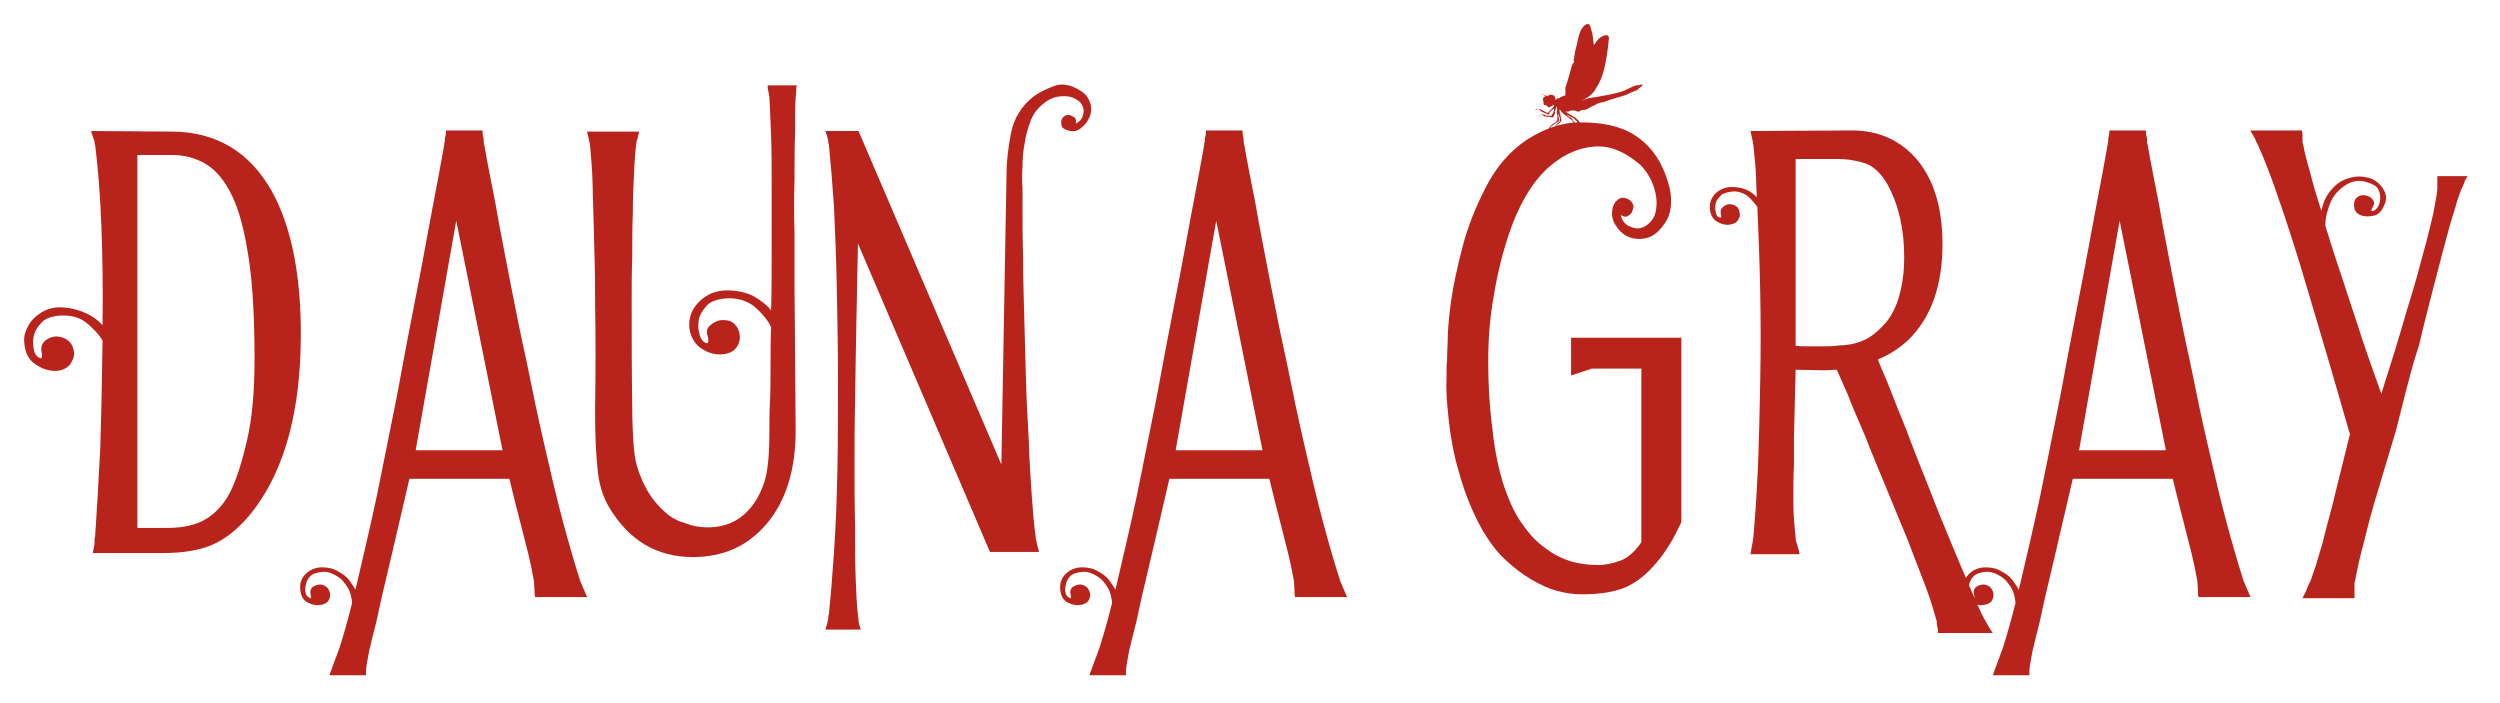
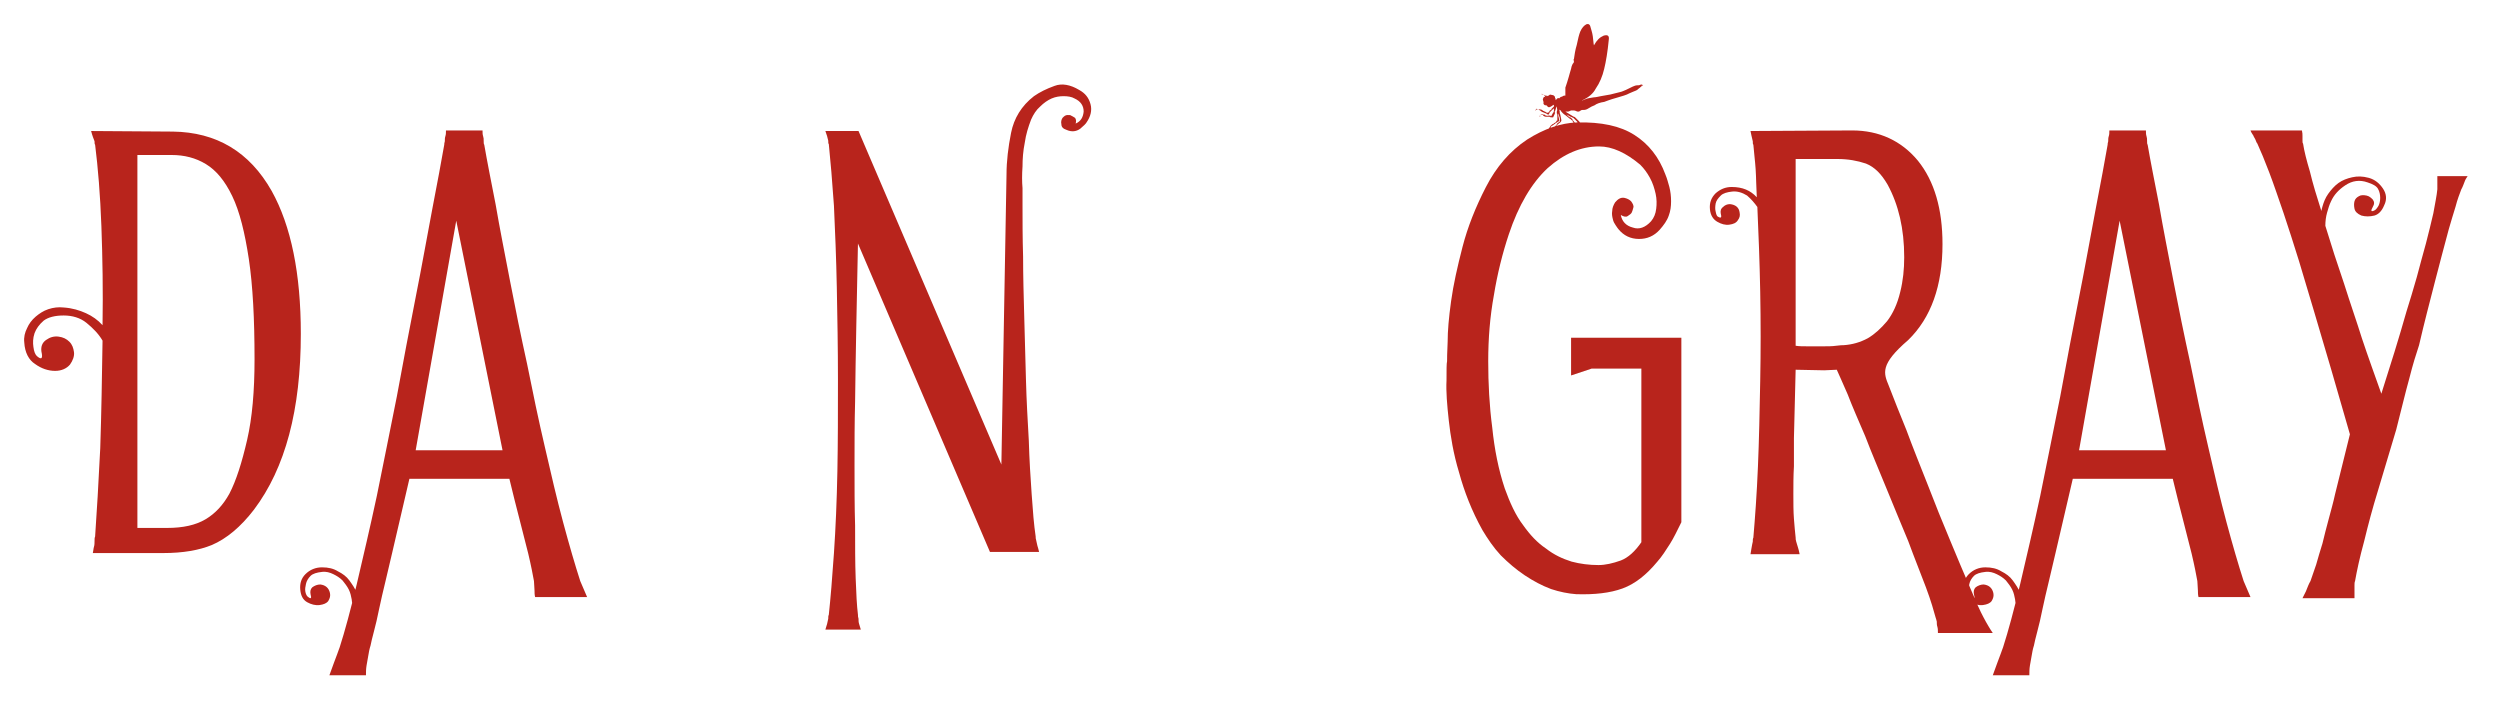
<svg xmlns="http://www.w3.org/2000/svg" width="100%" height="100%" viewBox="0 0 914 257" version="1.1" xml:space="preserve" style="fill-rule:evenodd;clip-rule:evenodd;stroke-linejoin:round;stroke-miterlimit:2;">
  <g id="Artboard1" transform="matrix(0.913,0,0,0.512,0,0)">
    <rect x="0" y="0" width="1000" height="500" style="fill:none;" />
    <g transform="matrix(1.589,0,0,2.832,-205.598,-227.067)">
      <g>
        <g transform="matrix(144,0,0,144,135.502,219.917)">
          <path d="M0.484,-0.386C0.484,-0.253 0.457,-0.151 0.402,-0.078C0.379,-0.048 0.354,-0.027 0.328,-0.016C0.306,-0.007 0.278,-0.002 0.243,-0.002L0.12,-0.002C0.121,-0.006 0.121,-0.01 0.122,-0.013C0.123,-0.016 0.123,-0.02 0.123,-0.023C0.123,-0.026 0.123,-0.029 0.124,-0.031C0.127,-0.074 0.13,-0.125 0.133,-0.186C0.135,-0.247 0.136,-0.309 0.137,-0.374C0.13,-0.386 0.12,-0.396 0.109,-0.405C0.098,-0.414 0.084,-0.418 0.069,-0.418C0.054,-0.418 0.042,-0.415 0.034,-0.409C0.026,-0.402 0.021,-0.395 0.018,-0.387C0.015,-0.378 0.015,-0.37 0.016,-0.363C0.017,-0.355 0.019,-0.35 0.022,-0.347C0.03,-0.34 0.033,-0.342 0.03,-0.355C0.029,-0.363 0.031,-0.37 0.038,-0.375C0.045,-0.38 0.052,-0.382 0.06,-0.381C0.068,-0.38 0.074,-0.377 0.079,-0.372C0.084,-0.367 0.086,-0.361 0.087,-0.354C0.088,-0.347 0.085,-0.339 0.08,-0.332C0.074,-0.325 0.065,-0.321 0.054,-0.321C0.042,-0.321 0.03,-0.325 0.019,-0.333C0.008,-0.34 0.001,-0.353 0,-0.371C-0.001,-0.38 0.001,-0.388 0.005,-0.396C0.008,-0.403 0.013,-0.41 0.02,-0.416C0.026,-0.421 0.033,-0.426 0.042,-0.429C0.051,-0.432 0.06,-0.433 0.069,-0.432C0.084,-0.431 0.097,-0.427 0.108,-0.422C0.119,-0.417 0.129,-0.41 0.137,-0.401C0.138,-0.461 0.137,-0.519 0.135,-0.574C0.133,-0.629 0.129,-0.677 0.124,-0.717C0.123,-0.718 0.123,-0.72 0.123,-0.723C0.122,-0.726 0.121,-0.728 0.12,-0.731C0.119,-0.734 0.118,-0.737 0.117,-0.741L0.26,-0.74C0.336,-0.739 0.394,-0.705 0.433,-0.636C0.467,-0.575 0.484,-0.491 0.484,-0.386ZM0.403,-0.341C0.403,-0.412 0.4,-0.47 0.393,-0.517C0.386,-0.563 0.377,-0.6 0.364,-0.627C0.351,-0.654 0.336,-0.672 0.318,-0.683C0.3,-0.694 0.28,-0.699 0.258,-0.699L0.198,-0.699L0.198,-0.046L0.25,-0.046C0.278,-0.046 0.3,-0.051 0.317,-0.061C0.334,-0.071 0.348,-0.086 0.359,-0.106C0.371,-0.129 0.381,-0.161 0.39,-0.2C0.399,-0.239 0.403,-0.286 0.403,-0.341Z" style="fill:rgb(184,36,28);fill-rule:nonzero;" />
        </g>
        <g transform="matrix(144,0,0,144,212.398,219.917)">
          <path d="M0.039,0.079C0.038,0.074 0.037,0.068 0.034,0.062C0.031,0.056 0.027,0.051 0.023,0.046C0.018,0.041 0.013,0.038 0.007,0.035C0.001,0.032 -0.006,0.03 -0.013,0.031C-0.022,0.032 -0.029,0.034 -0.033,0.038C-0.037,0.042 -0.04,0.047 -0.041,0.052C-0.042,0.057 -0.043,0.061 -0.042,0.066C-0.041,0.071 -0.039,0.074 -0.037,0.075C-0.032,0.079 -0.031,0.077 -0.033,0.07C-0.034,0.065 -0.033,0.061 -0.03,0.058C-0.026,0.055 -0.021,0.053 -0.016,0.053C-0.007,0.054 -0.001,0.059 0.001,0.068C0.002,0.073 0.001,0.077 -0.002,0.082C-0.005,0.086 -0.01,0.088 -0.017,0.089C-0.024,0.09 -0.032,0.088 -0.039,0.084C-0.046,0.08 -0.05,0.073 -0.051,0.062C-0.052,0.051 -0.049,0.042 -0.042,0.035C-0.034,0.027 -0.024,0.023 -0.013,0.023C-0.002,0.023 0.007,0.025 0.015,0.03C0.023,0.034 0.03,0.039 0.035,0.046C0.04,0.053 0.045,0.06 0.048,0.068C0.051,0.076 0.052,0.084 0.052,0.091L0.052,0.102C0.049,0.106 0.047,0.11 0.045,0.114C0.042,0.118 0.039,0.122 0.036,0.127C0.039,0.119 0.041,0.111 0.041,0.103C0.041,0.094 0.04,0.086 0.039,0.079ZM0.451,0.075L0.36,0.075C0.359,0.071 0.359,0.067 0.359,0.064C0.359,0.061 0.358,0.049 0.358,0.047C0.356,0.036 0.353,0.02 0.348,-0.001C0.343,-0.021 0.338,-0.041 0.333,-0.06C0.327,-0.083 0.321,-0.107 0.315,-0.132L0.14,-0.132C0.129,-0.085 0.119,-0.042 0.11,-0.003C0.106,0.014 0.102,0.031 0.098,0.048C0.094,0.065 0.09,0.081 0.087,0.096C0.084,0.111 0.081,0.124 0.078,0.135C0.075,0.146 0.073,0.155 0.072,0.16C0.07,0.166 0.069,0.172 0.068,0.178C0.067,0.184 0.066,0.19 0.065,0.195C0.064,0.201 0.064,0.207 0.064,0.212L0,0.212L0.008,0.19C0.01,0.185 0.012,0.179 0.014,0.174C0.016,0.169 0.017,0.165 0.018,0.163C0.027,0.135 0.037,0.098 0.048,0.052C0.059,0.005 0.071,-0.046 0.083,-0.102C0.094,-0.157 0.106,-0.215 0.118,-0.276C0.129,-0.336 0.14,-0.394 0.151,-0.45C0.162,-0.505 0.171,-0.557 0.18,-0.604C0.189,-0.651 0.196,-0.688 0.201,-0.717C0.201,-0.718 0.201,-0.72 0.202,-0.723C0.202,-0.726 0.202,-0.729 0.203,-0.732C0.204,-0.735 0.204,-0.738 0.204,-0.742L0.268,-0.742C0.268,-0.738 0.268,-0.735 0.269,-0.732C0.27,-0.729 0.27,-0.727 0.27,-0.724C0.27,-0.721 0.27,-0.718 0.271,-0.717C0.276,-0.688 0.283,-0.653 0.291,-0.612C0.298,-0.571 0.307,-0.526 0.316,-0.479C0.325,-0.432 0.335,-0.383 0.346,-0.333C0.356,-0.283 0.366,-0.235 0.377,-0.188C0.388,-0.14 0.398,-0.097 0.409,-0.056C0.42,-0.015 0.43,0.019 0.439,0.047L0.451,0.075ZM0.303,-0.182L0.222,-0.584L0.151,-0.182L0.303,-0.182Z" style="fill:rgb(184,36,28);fill-rule:nonzero;" />
        </g>
        <g transform="matrix(144,0,0,144,277.342,219.917)">
-           <path d="M0.367,-0.821C0.366,-0.818 0.366,-0.815 0.366,-0.812C0.366,-0.809 0.365,-0.801 0.365,-0.8C0.364,-0.784 0.364,-0.764 0.364,-0.739C0.363,-0.714 0.363,-0.686 0.363,-0.656C0.362,-0.626 0.362,-0.594 0.363,-0.561L0.363,-0.462C0.364,-0.386 0.364,-0.304 0.365,-0.217C0.365,-0.148 0.348,-0.093 0.314,-0.053C0.281,-0.014 0.238,0.005 0.185,0.005C0.122,0.005 0.073,-0.024 0.038,-0.083C0.027,-0.102 0.02,-0.125 0.018,-0.153C0.015,-0.181 0.014,-0.214 0.014,-0.253C0.015,-0.319 0.015,-0.382 0.014,-0.442C0.014,-0.467 0.014,-0.493 0.013,-0.52C0.012,-0.547 0.012,-0.572 0.011,-0.597C0.01,-0.621 0.01,-0.644 0.009,-0.665C0.008,-0.686 0.006,-0.703 0.005,-0.718C0.004,-0.72 0.001,-0.737 0,-0.74L0.091,-0.74C0.09,-0.737 0.09,-0.734 0.089,-0.731C0.088,-0.728 0.088,-0.726 0.087,-0.724C0.086,-0.721 0.086,-0.719 0.086,-0.718C0.084,-0.703 0.083,-0.686 0.082,-0.665C0.081,-0.644 0.08,-0.621 0.08,-0.597C0.079,-0.572 0.079,-0.547 0.079,-0.521C0.078,-0.494 0.078,-0.468 0.078,-0.443C0.078,-0.384 0.078,-0.321 0.079,-0.255C0.079,-0.233 0.08,-0.214 0.081,-0.197C0.082,-0.18 0.084,-0.166 0.087,-0.155C0.097,-0.122 0.112,-0.096 0.133,-0.077C0.143,-0.067 0.155,-0.059 0.17,-0.055C0.185,-0.049 0.198,-0.047 0.211,-0.047C0.248,-0.047 0.276,-0.063 0.296,-0.095C0.305,-0.11 0.312,-0.128 0.315,-0.147C0.318,-0.166 0.319,-0.189 0.319,-0.214C0.319,-0.23 0.319,-0.248 0.32,-0.267C0.321,-0.284 0.321,-0.303 0.321,-0.326C0.321,-0.348 0.321,-0.372 0.322,-0.398C0.315,-0.412 0.304,-0.424 0.291,-0.435C0.277,-0.445 0.261,-0.449 0.244,-0.448C0.229,-0.447 0.217,-0.443 0.21,-0.436C0.203,-0.428 0.198,-0.421 0.196,-0.413C0.194,-0.404 0.194,-0.396 0.196,-0.389C0.197,-0.381 0.2,-0.376 0.203,-0.373C0.211,-0.366 0.214,-0.369 0.211,-0.382C0.208,-0.39 0.21,-0.397 0.217,-0.402C0.223,-0.407 0.23,-0.41 0.238,-0.41C0.246,-0.41 0.253,-0.408 0.258,-0.403C0.263,-0.398 0.266,-0.392 0.267,-0.385C0.268,-0.378 0.267,-0.37 0.262,-0.363C0.257,-0.355 0.248,-0.351 0.236,-0.35C0.225,-0.349 0.213,-0.352 0.202,-0.359C0.19,-0.366 0.182,-0.378 0.179,-0.395C0.178,-0.404 0.179,-0.412 0.182,-0.421C0.185,-0.429 0.19,-0.436 0.196,-0.442C0.202,-0.448 0.209,-0.453 0.218,-0.457C0.226,-0.46 0.235,-0.462 0.244,-0.462C0.261,-0.462 0.276,-0.459 0.289,-0.453C0.302,-0.446 0.313,-0.438 0.322,-0.427C0.323,-0.462 0.323,-0.497 0.323,-0.534L0.323,-0.64C0.323,-0.673 0.323,-0.704 0.322,-0.732C0.321,-0.76 0.32,-0.783 0.319,-0.8C0.319,-0.801 0.318,-0.805 0.317,-0.812C0.316,-0.815 0.316,-0.818 0.316,-0.821L0.367,-0.821Z" style="fill:rgb(184,36,28);fill-rule:nonzero;" />
-         </g>
+           </g>
        <g transform="matrix(144,0,0,144,337.39,219.917)">
          <path d="M0.444,-0.813C0.455,-0.807 0.461,-0.799 0.464,-0.788C0.467,-0.777 0.464,-0.766 0.457,-0.756C0.456,-0.754 0.452,-0.75 0.446,-0.745C0.439,-0.74 0.431,-0.739 0.422,-0.743C0.416,-0.745 0.413,-0.748 0.413,-0.753C0.412,-0.757 0.413,-0.761 0.415,-0.764C0.418,-0.767 0.42,-0.769 0.424,-0.769C0.427,-0.769 0.429,-0.769 0.43,-0.768C0.432,-0.767 0.434,-0.766 0.437,-0.764C0.439,-0.761 0.439,-0.758 0.438,-0.754C0.447,-0.758 0.451,-0.765 0.452,-0.775C0.452,-0.785 0.447,-0.793 0.436,-0.798C0.431,-0.801 0.424,-0.802 0.417,-0.802C0.41,-0.802 0.403,-0.801 0.396,-0.798C0.389,-0.795 0.382,-0.79 0.376,-0.784C0.369,-0.778 0.364,-0.77 0.36,-0.761C0.355,-0.748 0.351,-0.735 0.349,-0.721C0.346,-0.706 0.345,-0.692 0.345,-0.679C0.344,-0.665 0.344,-0.652 0.345,-0.641L0.345,-0.611C0.345,-0.584 0.345,-0.554 0.346,-0.521C0.346,-0.487 0.347,-0.452 0.348,-0.416C0.349,-0.38 0.35,-0.343 0.351,-0.306C0.352,-0.269 0.354,-0.233 0.356,-0.199C0.357,-0.165 0.359,-0.133 0.361,-0.105C0.363,-0.076 0.365,-0.051 0.368,-0.031C0.368,-0.029 0.368,-0.027 0.369,-0.024C0.37,-0.021 0.37,-0.018 0.371,-0.015C0.372,-0.012 0.373,-0.008 0.374,-0.004L0.288,-0.004L0.057,-0.544C0.055,-0.445 0.053,-0.352 0.052,-0.267C0.051,-0.23 0.051,-0.193 0.051,-0.156C0.051,-0.119 0.051,-0.083 0.052,-0.05C0.052,-0.016 0.052,0.015 0.053,0.042C0.054,0.069 0.055,0.09 0.057,0.106C0.057,0.108 0.057,0.11 0.058,0.113C0.058,0.116 0.058,0.119 0.059,0.122C0.06,0.125 0.061,0.129 0.062,0.132L0,0.132C0.001,0.129 0.002,0.125 0.003,0.122C0.004,0.119 0.004,0.116 0.005,0.113C0.005,0.11 0.005,0.108 0.006,0.106C0.009,0.078 0.012,0.042 0.015,-0.002C0.018,-0.046 0.02,-0.094 0.021,-0.145C0.022,-0.196 0.022,-0.25 0.022,-0.306C0.022,-0.361 0.021,-0.415 0.02,-0.467C0.019,-0.518 0.017,-0.566 0.015,-0.61C0.012,-0.653 0.009,-0.689 0.006,-0.718C0.005,-0.719 0.005,-0.721 0.005,-0.724C0.004,-0.727 0.004,-0.729 0.003,-0.732C0.002,-0.735 0.001,-0.738 0,-0.741L0.058,-0.741L0.308,-0.157L0.317,-0.665C0.317,-0.688 0.32,-0.713 0.325,-0.738C0.33,-0.763 0.343,-0.785 0.365,-0.802C0.375,-0.809 0.387,-0.815 0.401,-0.82C0.414,-0.825 0.429,-0.822 0.444,-0.813Z" style="fill:rgb(184,36,28);fill-rule:nonzero;" />
        </g>
        <g transform="matrix(144,0,0,144,403.918,219.917)">
-           <path d="M0.039,0.079C0.038,0.074 0.037,0.068 0.034,0.062C0.031,0.056 0.027,0.051 0.023,0.046C0.018,0.041 0.013,0.038 0.007,0.035C0.001,0.032 -0.006,0.03 -0.013,0.031C-0.022,0.032 -0.029,0.034 -0.033,0.038C-0.037,0.042 -0.04,0.047 -0.041,0.052C-0.042,0.057 -0.043,0.061 -0.042,0.066C-0.041,0.071 -0.039,0.074 -0.037,0.075C-0.032,0.079 -0.031,0.077 -0.033,0.07C-0.034,0.065 -0.033,0.061 -0.03,0.058C-0.026,0.055 -0.021,0.053 -0.016,0.053C-0.007,0.054 -0.001,0.059 0.001,0.068C0.002,0.073 0.001,0.077 -0.002,0.082C-0.005,0.086 -0.01,0.088 -0.017,0.089C-0.024,0.09 -0.032,0.088 -0.039,0.084C-0.046,0.08 -0.05,0.073 -0.051,0.062C-0.052,0.051 -0.049,0.042 -0.042,0.035C-0.034,0.027 -0.024,0.023 -0.013,0.023C-0.002,0.023 0.007,0.025 0.015,0.03C0.023,0.034 0.03,0.039 0.035,0.046C0.04,0.053 0.045,0.06 0.048,0.068C0.051,0.076 0.052,0.084 0.052,0.091L0.052,0.102C0.049,0.106 0.047,0.11 0.045,0.114C0.042,0.118 0.039,0.122 0.036,0.127C0.039,0.119 0.041,0.111 0.041,0.103C0.041,0.094 0.04,0.086 0.039,0.079ZM0.451,0.075L0.36,0.075C0.359,0.071 0.359,0.067 0.359,0.064C0.359,0.061 0.358,0.049 0.358,0.047C0.356,0.036 0.353,0.02 0.348,-0.001C0.343,-0.021 0.338,-0.041 0.333,-0.06C0.327,-0.083 0.321,-0.107 0.315,-0.132L0.14,-0.132C0.129,-0.085 0.119,-0.042 0.11,-0.003C0.106,0.014 0.102,0.031 0.098,0.048C0.094,0.065 0.09,0.081 0.087,0.096C0.084,0.111 0.081,0.124 0.078,0.135C0.075,0.146 0.073,0.155 0.072,0.16C0.07,0.166 0.069,0.172 0.068,0.178C0.067,0.184 0.066,0.19 0.065,0.195C0.064,0.201 0.064,0.207 0.064,0.212L0,0.212L0.008,0.19C0.01,0.185 0.012,0.179 0.014,0.174C0.016,0.169 0.017,0.165 0.018,0.163C0.027,0.135 0.037,0.098 0.048,0.052C0.059,0.005 0.071,-0.046 0.083,-0.102C0.094,-0.157 0.106,-0.215 0.118,-0.276C0.129,-0.336 0.14,-0.394 0.151,-0.45C0.162,-0.505 0.171,-0.557 0.18,-0.604C0.189,-0.651 0.196,-0.688 0.201,-0.717C0.201,-0.718 0.201,-0.72 0.202,-0.723C0.202,-0.726 0.202,-0.729 0.203,-0.732C0.204,-0.735 0.204,-0.738 0.204,-0.742L0.268,-0.742C0.268,-0.738 0.268,-0.735 0.269,-0.732C0.27,-0.729 0.27,-0.727 0.27,-0.724C0.27,-0.721 0.27,-0.718 0.271,-0.717C0.276,-0.688 0.283,-0.653 0.291,-0.612C0.298,-0.571 0.307,-0.526 0.316,-0.479C0.325,-0.432 0.335,-0.383 0.346,-0.333C0.356,-0.283 0.366,-0.235 0.377,-0.188C0.388,-0.14 0.398,-0.097 0.409,-0.056C0.42,-0.015 0.43,0.019 0.439,0.047L0.451,0.075ZM0.303,-0.182L0.222,-0.584L0.151,-0.182L0.303,-0.182Z" style="fill:rgb(184,36,28);fill-rule:nonzero;" />
-         </g>
+           </g>
        <g transform="matrix(144,0,0,144,493.63,219.917)">
          <path d="M0.413,-0.379L0.413,-0.056C0.406,-0.042 0.4,-0.029 0.393,-0.018C0.386,-0.007 0.379,0.004 0.371,0.013C0.352,0.036 0.332,0.052 0.31,0.06C0.288,0.068 0.261,0.071 0.229,0.07C0.215,0.069 0.2,0.066 0.185,0.061C0.169,0.055 0.154,0.047 0.139,0.037C0.124,0.027 0.11,0.015 0.097,0.002C0.084,-0.012 0.074,-0.027 0.065,-0.042C0.046,-0.076 0.033,-0.11 0.024,-0.143C0.014,-0.176 0.009,-0.207 0.006,-0.234C0.003,-0.261 0.001,-0.285 0.002,-0.304C0.002,-0.323 0.002,-0.334 0.003,-0.338C0.003,-0.341 0.003,-0.353 0.004,-0.372C0.004,-0.391 0.006,-0.414 0.01,-0.443C0.014,-0.472 0.021,-0.503 0.03,-0.538C0.039,-0.573 0.053,-0.608 0.071,-0.643C0.089,-0.678 0.113,-0.706 0.143,-0.726C0.173,-0.745 0.202,-0.755 0.23,-0.756C0.273,-0.757 0.306,-0.75 0.331,-0.734C0.356,-0.718 0.374,-0.695 0.385,-0.665C0.388,-0.658 0.39,-0.65 0.392,-0.643C0.394,-0.635 0.395,-0.627 0.395,-0.618C0.395,-0.609 0.394,-0.601 0.391,-0.593C0.388,-0.584 0.382,-0.576 0.375,-0.568C0.365,-0.557 0.353,-0.552 0.339,-0.552C0.324,-0.552 0.312,-0.558 0.303,-0.569C0.302,-0.57 0.3,-0.573 0.298,-0.576C0.296,-0.579 0.294,-0.582 0.293,-0.587C0.292,-0.591 0.291,-0.596 0.292,-0.601C0.292,-0.606 0.294,-0.611 0.297,-0.616C0.302,-0.622 0.307,-0.625 0.313,-0.624C0.318,-0.623 0.322,-0.621 0.325,-0.618C0.328,-0.614 0.33,-0.61 0.329,-0.607C0.328,-0.603 0.327,-0.6 0.326,-0.598C0.325,-0.596 0.322,-0.594 0.319,-0.592C0.316,-0.59 0.312,-0.591 0.307,-0.594C0.309,-0.583 0.316,-0.575 0.328,-0.572C0.339,-0.568 0.35,-0.572 0.36,-0.583C0.365,-0.589 0.368,-0.596 0.369,-0.605C0.37,-0.613 0.37,-0.622 0.368,-0.631C0.366,-0.64 0.363,-0.65 0.358,-0.659C0.353,-0.668 0.348,-0.675 0.341,-0.682C0.316,-0.703 0.292,-0.714 0.269,-0.714C0.237,-0.714 0.207,-0.701 0.179,-0.676C0.151,-0.65 0.128,-0.611 0.111,-0.56C0.1,-0.527 0.091,-0.491 0.085,-0.454C0.078,-0.416 0.075,-0.377 0.075,-0.338C0.075,-0.299 0.077,-0.26 0.082,-0.222C0.086,-0.183 0.093,-0.148 0.104,-0.115C0.113,-0.09 0.123,-0.068 0.136,-0.051C0.148,-0.034 0.161,-0.02 0.176,-0.01C0.19,0.001 0.205,0.008 0.221,0.013C0.236,0.017 0.252,0.019 0.268,0.019C0.28,0.019 0.293,0.016 0.307,0.011C0.32,0.006 0.332,-0.005 0.343,-0.021L0.343,-0.325L0.256,-0.325L0.22,-0.313L0.22,-0.379L0.413,-0.379ZM0.178,-0.736C0.177,-0.737 0.176,-0.738 0.176,-0.739C0.177,-0.74 0.178,-0.742 0.18,-0.744C0.181,-0.746 0.183,-0.748 0.184,-0.749C0.183,-0.749 0.183,-0.75 0.186,-0.751C0.185,-0.751 0.185,-0.751 0.186,-0.752C0.186,-0.752 0.187,-0.752 0.188,-0.751C0.187,-0.752 0.186,-0.752 0.187,-0.753L0.189,-0.753L0.19,-0.754C0.189,-0.754 0.189,-0.754 0.19,-0.755L0.192,-0.755C0.191,-0.755 0.191,-0.755 0.192,-0.756L0.193,-0.756L0.194,-0.757C0.193,-0.758 0.194,-0.758 0.195,-0.758C0.194,-0.758 0.194,-0.758 0.195,-0.759C0.195,-0.76 0.196,-0.76 0.197,-0.759C0.196,-0.76 0.196,-0.76 0.196,-0.761L0.196,-0.767C0.196,-0.769 0.196,-0.771 0.195,-0.772L0.195,-0.775C0.196,-0.777 0.196,-0.779 0.195,-0.782C0.195,-0.783 0.195,-0.783 0.194,-0.784L0.194,-0.783C0.194,-0.782 0.193,-0.779 0.192,-0.776C0.191,-0.775 0.191,-0.774 0.192,-0.773C0.192,-0.772 0.191,-0.77 0.19,-0.768C0.189,-0.765 0.188,-0.764 0.188,-0.765L0.184,-0.765C0.183,-0.766 0.182,-0.766 0.181,-0.766L0.177,-0.766C0.175,-0.766 0.174,-0.766 0.173,-0.767L0.171,-0.768L0.171,-0.769L0.168,-0.769C0.165,-0.769 0.165,-0.768 0.166,-0.767C0.166,-0.766 0.166,-0.766 0.165,-0.766C0.165,-0.767 0.165,-0.768 0.166,-0.769C0.168,-0.77 0.169,-0.77 0.17,-0.77C0.171,-0.77 0.172,-0.77 0.172,-0.769C0.172,-0.77 0.172,-0.77 0.173,-0.77C0.174,-0.769 0.175,-0.768 0.177,-0.768C0.178,-0.767 0.179,-0.767 0.179,-0.768C0.18,-0.769 0.18,-0.767 0.181,-0.768L0.184,-0.768C0.184,-0.767 0.184,-0.767 0.185,-0.767L0.186,-0.768C0.186,-0.769 0.186,-0.769 0.187,-0.77C0.187,-0.77 0.187,-0.771 0.188,-0.772C0.189,-0.773 0.19,-0.775 0.19,-0.776L0.19,-0.781C0.189,-0.78 0.189,-0.779 0.188,-0.779C0.187,-0.778 0.184,-0.775 0.183,-0.774C0.182,-0.773 0.182,-0.773 0.182,-0.772C0.181,-0.77 0.18,-0.769 0.179,-0.77C0.178,-0.771 0.176,-0.772 0.173,-0.773C0.17,-0.774 0.168,-0.775 0.167,-0.776L0.166,-0.777L0.165,-0.777L0.165,-0.778C0.164,-0.778 0.164,-0.778 0.163,-0.779L0.161,-0.779C0.16,-0.779 0.16,-0.779 0.159,-0.778L0.158,-0.777C0.157,-0.777 0.157,-0.777 0.158,-0.778C0.159,-0.779 0.159,-0.78 0.16,-0.78C0.161,-0.779 0.163,-0.779 0.165,-0.779C0.166,-0.779 0.166,-0.779 0.166,-0.78C0.167,-0.777 0.168,-0.777 0.168,-0.779C0.169,-0.778 0.17,-0.777 0.17,-0.777L0.171,-0.777C0.171,-0.776 0.171,-0.776 0.172,-0.776L0.173,-0.776C0.173,-0.775 0.173,-0.775 0.174,-0.775C0.174,-0.775 0.175,-0.775 0.176,-0.774C0.177,-0.773 0.178,-0.773 0.179,-0.773L0.18,-0.773C0.18,-0.773 0.182,-0.776 0.183,-0.776C0.182,-0.776 0.182,-0.776 0.183,-0.777L0.184,-0.777C0.183,-0.778 0.184,-0.778 0.185,-0.778L0.186,-0.779C0.185,-0.779 0.185,-0.779 0.186,-0.78L0.19,-0.784L0.19,-0.785C0.19,-0.786 0.19,-0.786 0.189,-0.787L0.188,-0.786C0.187,-0.785 0.185,-0.784 0.183,-0.783C0.181,-0.782 0.179,-0.783 0.178,-0.785C0.177,-0.786 0.177,-0.786 0.176,-0.786C0.175,-0.786 0.174,-0.786 0.173,-0.787C0.172,-0.788 0.171,-0.789 0.172,-0.792C0.171,-0.793 0.171,-0.794 0.171,-0.795C0.17,-0.796 0.171,-0.798 0.172,-0.8C0.173,-0.801 0.174,-0.801 0.175,-0.8C0.174,-0.801 0.174,-0.803 0.173,-0.804C0.172,-0.805 0.171,-0.806 0.17,-0.805L0.169,-0.805C0.168,-0.806 0.168,-0.806 0.169,-0.806C0.169,-0.806 0.17,-0.806 0.171,-0.805L0.172,-0.805C0.173,-0.804 0.173,-0.804 0.174,-0.804C0.175,-0.804 0.175,-0.803 0.176,-0.802C0.177,-0.802 0.177,-0.802 0.177,-0.803C0.177,-0.804 0.178,-0.803 0.179,-0.802C0.18,-0.803 0.181,-0.803 0.182,-0.804C0.183,-0.805 0.184,-0.805 0.187,-0.804C0.189,-0.804 0.19,-0.803 0.191,-0.802C0.192,-0.801 0.192,-0.799 0.192,-0.798C0.193,-0.799 0.193,-0.798 0.193,-0.795C0.194,-0.796 0.195,-0.797 0.196,-0.798C0.197,-0.799 0.198,-0.799 0.199,-0.798C0.201,-0.8 0.202,-0.801 0.203,-0.801L0.204,-0.801C0.205,-0.802 0.207,-0.803 0.208,-0.803L0.21,-0.803L0.21,-0.817C0.211,-0.82 0.212,-0.823 0.213,-0.826C0.214,-0.829 0.215,-0.833 0.216,-0.836C0.217,-0.839 0.218,-0.844 0.22,-0.85C0.221,-0.856 0.223,-0.859 0.224,-0.86C0.225,-0.861 0.225,-0.862 0.225,-0.864C0.224,-0.865 0.224,-0.866 0.225,-0.867C0.226,-0.874 0.227,-0.882 0.23,-0.892C0.232,-0.902 0.234,-0.91 0.236,-0.915C0.239,-0.922 0.243,-0.926 0.247,-0.928C0.25,-0.929 0.253,-0.928 0.254,-0.923C0.255,-0.919 0.257,-0.914 0.258,-0.907C0.259,-0.9 0.259,-0.895 0.26,-0.891C0.265,-0.9 0.27,-0.905 0.277,-0.908C0.284,-0.91 0.287,-0.908 0.286,-0.901C0.284,-0.88 0.281,-0.862 0.278,-0.85C0.275,-0.837 0.27,-0.825 0.263,-0.815C0.259,-0.807 0.251,-0.8 0.24,-0.795L0.239,-0.794C0.241,-0.795 0.243,-0.796 0.246,-0.797C0.248,-0.798 0.253,-0.799 0.26,-0.8C0.263,-0.8 0.267,-0.801 0.272,-0.802C0.277,-0.803 0.283,-0.804 0.289,-0.805C0.294,-0.806 0.3,-0.808 0.305,-0.809C0.31,-0.81 0.313,-0.812 0.316,-0.813C0.326,-0.818 0.332,-0.821 0.335,-0.821C0.338,-0.821 0.34,-0.821 0.341,-0.822C0.346,-0.823 0.346,-0.823 0.343,-0.821C0.347,-0.822 0.347,-0.821 0.344,-0.82C0.341,-0.817 0.339,-0.816 0.338,-0.815C0.337,-0.814 0.336,-0.813 0.334,-0.812C0.331,-0.811 0.327,-0.809 0.322,-0.807C0.317,-0.804 0.309,-0.802 0.299,-0.799C0.288,-0.796 0.281,-0.793 0.278,-0.792C0.271,-0.791 0.265,-0.789 0.261,-0.786C0.258,-0.785 0.254,-0.783 0.251,-0.781C0.248,-0.779 0.245,-0.778 0.244,-0.778C0.241,-0.778 0.238,-0.778 0.237,-0.777C0.236,-0.776 0.234,-0.775 0.233,-0.775C0.231,-0.775 0.23,-0.775 0.229,-0.776C0.226,-0.777 0.225,-0.777 0.225,-0.777L0.22,-0.777C0.217,-0.776 0.216,-0.775 0.215,-0.775L0.21,-0.775C0.212,-0.774 0.221,-0.768 0.223,-0.767C0.225,-0.766 0.226,-0.765 0.226,-0.766C0.226,-0.766 0.231,-0.761 0.234,-0.758C0.236,-0.755 0.238,-0.753 0.239,-0.752C0.24,-0.751 0.243,-0.751 0.246,-0.75C0.249,-0.749 0.251,-0.748 0.252,-0.746C0.251,-0.747 0.25,-0.747 0.249,-0.748C0.248,-0.748 0.247,-0.748 0.244,-0.749C0.241,-0.749 0.24,-0.749 0.239,-0.75C0.238,-0.749 0.238,-0.75 0.237,-0.751L0.237,-0.75C0.236,-0.75 0.236,-0.751 0.236,-0.752L0.235,-0.752C0.234,-0.752 0.234,-0.753 0.234,-0.754C0.234,-0.755 0.234,-0.755 0.234,-0.754C0.233,-0.753 0.233,-0.754 0.232,-0.755C0.232,-0.756 0.232,-0.757 0.232,-0.756C0.231,-0.755 0.231,-0.756 0.231,-0.757L0.224,-0.764C0.223,-0.764 0.223,-0.764 0.222,-0.765C0.221,-0.765 0.22,-0.766 0.217,-0.767C0.216,-0.768 0.214,-0.769 0.212,-0.77L0.215,-0.767C0.216,-0.766 0.217,-0.765 0.218,-0.765C0.219,-0.765 0.22,-0.764 0.221,-0.763C0.222,-0.762 0.223,-0.761 0.223,-0.762C0.222,-0.762 0.222,-0.761 0.223,-0.76C0.224,-0.759 0.226,-0.756 0.228,-0.754C0.229,-0.751 0.231,-0.747 0.232,-0.744C0.233,-0.743 0.234,-0.743 0.235,-0.742C0.236,-0.741 0.237,-0.741 0.239,-0.74C0.24,-0.739 0.242,-0.738 0.243,-0.737C0.244,-0.736 0.245,-0.736 0.245,-0.736C0.244,-0.735 0.244,-0.736 0.243,-0.737C0.242,-0.738 0.235,-0.74 0.234,-0.741L0.232,-0.741C0.231,-0.742 0.23,-0.742 0.23,-0.743C0.23,-0.744 0.23,-0.744 0.229,-0.745L0.229,-0.748C0.228,-0.748 0.227,-0.749 0.227,-0.75C0.226,-0.75 0.226,-0.751 0.227,-0.752C0.227,-0.753 0.226,-0.753 0.225,-0.754C0.225,-0.754 0.225,-0.755 0.224,-0.757C0.224,-0.756 0.224,-0.755 0.224,-0.756C0.223,-0.756 0.223,-0.757 0.223,-0.758C0.223,-0.759 0.222,-0.76 0.221,-0.76L0.219,-0.762C0.218,-0.762 0.216,-0.764 0.211,-0.768C0.206,-0.771 0.204,-0.774 0.203,-0.775C0.202,-0.777 0.201,-0.778 0.2,-0.778C0.199,-0.779 0.199,-0.778 0.2,-0.776C0.2,-0.774 0.2,-0.772 0.201,-0.77C0.202,-0.765 0.203,-0.761 0.203,-0.76C0.203,-0.758 0.202,-0.757 0.201,-0.756C0.2,-0.755 0.198,-0.754 0.196,-0.752C0.194,-0.75 0.192,-0.748 0.191,-0.747C0.189,-0.742 0.188,-0.739 0.187,-0.738L0.187,-0.736C0.187,-0.735 0.187,-0.734 0.188,-0.734C0.189,-0.734 0.19,-0.734 0.189,-0.733C0.188,-0.733 0.188,-0.733 0.188,-0.734L0.186,-0.734C0.186,-0.737 0.186,-0.738 0.187,-0.739C0.187,-0.74 0.187,-0.742 0.188,-0.743C0.189,-0.744 0.189,-0.746 0.19,-0.747C0.189,-0.748 0.19,-0.748 0.191,-0.748C0.19,-0.749 0.191,-0.749 0.192,-0.749C0.192,-0.75 0.193,-0.75 0.194,-0.751C0.193,-0.751 0.194,-0.751 0.195,-0.752C0.194,-0.752 0.195,-0.753 0.196,-0.754L0.196,-0.755C0.197,-0.755 0.197,-0.755 0.198,-0.756C0.199,-0.757 0.2,-0.757 0.201,-0.758C0.2,-0.758 0.2,-0.758 0.2,-0.759C0.201,-0.76 0.2,-0.765 0.2,-0.765C0.2,-0.765 0.199,-0.767 0.197,-0.772C0.197,-0.771 0.197,-0.769 0.198,-0.766C0.199,-0.763 0.199,-0.76 0.199,-0.759L0.199,-0.758L0.198,-0.758C0.197,-0.757 0.195,-0.756 0.192,-0.754C0.189,-0.751 0.186,-0.75 0.185,-0.749C0.185,-0.748 0.184,-0.746 0.182,-0.744C0.18,-0.742 0.179,-0.741 0.179,-0.742C0.178,-0.739 0.178,-0.737 0.179,-0.736L0.178,-0.736Z" style="fill:rgb(184,36,28);fill-rule:nonzero;" />
        </g>
        <g transform="matrix(144,0,0,144,560.302,219.917)">
-           <path d="M0.479,0.111C0.48,0.113 0.486,0.124 0.488,0.127C0.49,0.13 0.492,0.134 0.495,0.138L0.399,0.138C0.399,0.134 0.399,0.13 0.398,0.127C0.397,0.124 0.397,0.121 0.397,0.118C0.396,0.115 0.396,0.113 0.395,0.111C0.392,0.1 0.387,0.082 0.378,0.058C0.369,0.034 0.358,0.007 0.347,-0.023C0.335,-0.052 0.322,-0.083 0.309,-0.115C0.296,-0.147 0.283,-0.177 0.272,-0.206C0.26,-0.234 0.249,-0.259 0.241,-0.28C0.232,-0.301 0.225,-0.316 0.222,-0.323C0.219,-0.323 0.203,-0.322 0.2,-0.322C0.195,-0.322 0.155,-0.323 0.15,-0.323C0.149,-0.28 0.148,-0.24 0.147,-0.203L0.147,-0.154C0.146,-0.137 0.146,-0.121 0.146,-0.106C0.146,-0.09 0.146,-0.075 0.147,-0.062C0.148,-0.049 0.149,-0.038 0.15,-0.029C0.15,-0.027 0.15,-0.025 0.151,-0.022C0.152,-0.019 0.153,-0.015 0.154,-0.012C0.155,-0.009 0.156,-0.005 0.157,-0L0.071,-0C0.071,-0 0.074,-0.019 0.075,-0.022C0.075,-0.025 0.075,-0.027 0.076,-0.029C0.079,-0.064 0.082,-0.105 0.084,-0.153C0.086,-0.2 0.087,-0.25 0.088,-0.303C0.089,-0.355 0.089,-0.407 0.088,-0.46C0.087,-0.513 0.085,-0.562 0.083,-0.608C0.078,-0.615 0.072,-0.622 0.065,-0.628C0.057,-0.633 0.048,-0.636 0.039,-0.635C0.03,-0.634 0.023,-0.632 0.019,-0.628C0.014,-0.623 0.011,-0.619 0.01,-0.614C0.009,-0.608 0.009,-0.604 0.01,-0.6C0.011,-0.595 0.012,-0.592 0.014,-0.591C0.019,-0.588 0.021,-0.589 0.019,-0.596C0.018,-0.601 0.019,-0.605 0.023,-0.608C0.026,-0.611 0.03,-0.613 0.035,-0.613C0.045,-0.612 0.051,-0.607 0.052,-0.598C0.053,-0.593 0.052,-0.589 0.049,-0.585C0.046,-0.58 0.041,-0.578 0.034,-0.577C0.027,-0.576 0.02,-0.578 0.013,-0.582C0.006,-0.586 0.001,-0.593 0,-0.604C-0.001,-0.615 0.002,-0.624 0.01,-0.632C0.018,-0.639 0.027,-0.643 0.038,-0.643C0.057,-0.643 0.071,-0.637 0.082,-0.625C0.081,-0.642 0.081,-0.659 0.08,-0.674C0.079,-0.689 0.077,-0.704 0.076,-0.717C0.075,-0.718 0.075,-0.72 0.075,-0.723C0.074,-0.726 0.071,-0.741 0.071,-0.741L0.249,-0.742C0.296,-0.742 0.335,-0.724 0.364,-0.689C0.393,-0.653 0.407,-0.604 0.407,-0.543C0.407,-0.47 0.387,-0.414 0.347,-0.375C0.331,-0.36 0.313,-0.349 0.294,-0.341C0.297,-0.332 0.304,-0.317 0.313,-0.295C0.322,-0.272 0.332,-0.246 0.344,-0.217C0.355,-0.187 0.368,-0.155 0.381,-0.122C0.394,-0.088 0.407,-0.056 0.42,-0.025C0.433,0.006 0.444,0.033 0.455,0.058C0.465,0.082 0.473,0.1 0.479,0.111ZM0.15,-0.365C0.156,-0.364 0.163,-0.364 0.172,-0.364L0.198,-0.364C0.206,-0.364 0.214,-0.364 0.221,-0.365C0.228,-0.366 0.232,-0.366 0.234,-0.366C0.249,-0.367 0.263,-0.371 0.276,-0.378C0.288,-0.385 0.299,-0.395 0.31,-0.408C0.32,-0.421 0.328,-0.438 0.333,-0.459C0.338,-0.479 0.34,-0.499 0.34,-0.52C0.34,-0.57 0.33,-0.612 0.311,-0.647C0.3,-0.666 0.288,-0.678 0.273,-0.684C0.258,-0.689 0.242,-0.692 0.223,-0.692L0.15,-0.692L0.15,-0.365Z" style="fill:rgb(184,36,28);fill-rule:nonzero;" />
+           <path d="M0.479,0.111C0.48,0.113 0.486,0.124 0.488,0.127C0.49,0.13 0.492,0.134 0.495,0.138L0.399,0.138C0.399,0.134 0.399,0.13 0.398,0.127C0.397,0.124 0.397,0.121 0.397,0.118C0.396,0.115 0.396,0.113 0.395,0.111C0.392,0.1 0.387,0.082 0.378,0.058C0.369,0.034 0.358,0.007 0.347,-0.023C0.335,-0.052 0.322,-0.083 0.309,-0.115C0.296,-0.147 0.283,-0.177 0.272,-0.206C0.26,-0.234 0.249,-0.259 0.241,-0.28C0.232,-0.301 0.225,-0.316 0.222,-0.323C0.219,-0.323 0.203,-0.322 0.2,-0.322C0.195,-0.322 0.155,-0.323 0.15,-0.323C0.149,-0.28 0.148,-0.24 0.147,-0.203L0.147,-0.154C0.146,-0.137 0.146,-0.121 0.146,-0.106C0.146,-0.09 0.146,-0.075 0.147,-0.062C0.148,-0.049 0.149,-0.038 0.15,-0.029C0.15,-0.027 0.15,-0.025 0.151,-0.022C0.152,-0.019 0.153,-0.015 0.154,-0.012C0.155,-0.009 0.156,-0.005 0.157,-0L0.071,-0C0.071,-0 0.074,-0.019 0.075,-0.022C0.075,-0.025 0.075,-0.027 0.076,-0.029C0.079,-0.064 0.082,-0.105 0.084,-0.153C0.086,-0.2 0.087,-0.25 0.088,-0.303C0.089,-0.355 0.089,-0.407 0.088,-0.46C0.087,-0.513 0.085,-0.562 0.083,-0.608C0.078,-0.615 0.072,-0.622 0.065,-0.628C0.057,-0.633 0.048,-0.636 0.039,-0.635C0.03,-0.634 0.023,-0.632 0.019,-0.628C0.014,-0.623 0.011,-0.619 0.01,-0.614C0.009,-0.608 0.009,-0.604 0.01,-0.6C0.011,-0.595 0.012,-0.592 0.014,-0.591C0.019,-0.588 0.021,-0.589 0.019,-0.596C0.018,-0.601 0.019,-0.605 0.023,-0.608C0.026,-0.611 0.03,-0.613 0.035,-0.613C0.045,-0.612 0.051,-0.607 0.052,-0.598C0.053,-0.593 0.052,-0.589 0.049,-0.585C0.046,-0.58 0.041,-0.578 0.034,-0.577C0.027,-0.576 0.02,-0.578 0.013,-0.582C0.006,-0.586 0.001,-0.593 0,-0.604C-0.001,-0.615 0.002,-0.624 0.01,-0.632C0.018,-0.639 0.027,-0.643 0.038,-0.643C0.057,-0.643 0.071,-0.637 0.082,-0.625C0.081,-0.642 0.081,-0.659 0.08,-0.674C0.079,-0.689 0.077,-0.704 0.076,-0.717C0.075,-0.718 0.075,-0.72 0.075,-0.723C0.074,-0.726 0.071,-0.741 0.071,-0.741L0.249,-0.742C0.296,-0.742 0.335,-0.724 0.364,-0.689C0.393,-0.653 0.407,-0.604 0.407,-0.543C0.407,-0.47 0.387,-0.414 0.347,-0.375C0.297,-0.332 0.304,-0.317 0.313,-0.295C0.322,-0.272 0.332,-0.246 0.344,-0.217C0.355,-0.187 0.368,-0.155 0.381,-0.122C0.394,-0.088 0.407,-0.056 0.42,-0.025C0.433,0.006 0.444,0.033 0.455,0.058C0.465,0.082 0.473,0.1 0.479,0.111ZM0.15,-0.365C0.156,-0.364 0.163,-0.364 0.172,-0.364L0.198,-0.364C0.206,-0.364 0.214,-0.364 0.221,-0.365C0.228,-0.366 0.232,-0.366 0.234,-0.366C0.249,-0.367 0.263,-0.371 0.276,-0.378C0.288,-0.385 0.299,-0.395 0.31,-0.408C0.32,-0.421 0.328,-0.438 0.333,-0.459C0.338,-0.479 0.34,-0.499 0.34,-0.52C0.34,-0.57 0.33,-0.612 0.311,-0.647C0.3,-0.666 0.288,-0.678 0.273,-0.684C0.258,-0.689 0.242,-0.692 0.223,-0.692L0.15,-0.692L0.15,-0.365Z" style="fill:rgb(184,36,28);fill-rule:nonzero;" />
        </g>
        <g transform="matrix(144,0,0,144,631.582,219.917)">
          <path d="M0.039,0.079C0.038,0.074 0.037,0.068 0.034,0.062C0.031,0.056 0.027,0.051 0.023,0.046C0.018,0.041 0.013,0.038 0.007,0.035C0.001,0.032 -0.006,0.03 -0.013,0.031C-0.022,0.032 -0.029,0.034 -0.033,0.038C-0.037,0.042 -0.04,0.047 -0.041,0.052C-0.042,0.057 -0.043,0.061 -0.042,0.066C-0.041,0.071 -0.039,0.074 -0.037,0.075C-0.032,0.079 -0.031,0.077 -0.033,0.07C-0.034,0.065 -0.033,0.061 -0.03,0.058C-0.026,0.055 -0.021,0.053 -0.016,0.053C-0.007,0.054 -0.001,0.059 0.001,0.068C0.002,0.073 0.001,0.077 -0.002,0.082C-0.005,0.086 -0.01,0.088 -0.017,0.089C-0.024,0.09 -0.032,0.088 -0.039,0.084C-0.046,0.08 -0.05,0.073 -0.051,0.062C-0.052,0.051 -0.049,0.042 -0.042,0.035C-0.034,0.027 -0.024,0.023 -0.013,0.023C-0.002,0.023 0.007,0.025 0.015,0.03C0.023,0.034 0.03,0.039 0.035,0.046C0.04,0.053 0.045,0.06 0.048,0.068C0.051,0.076 0.052,0.084 0.052,0.091L0.052,0.102C0.049,0.106 0.047,0.11 0.045,0.114C0.042,0.118 0.039,0.122 0.036,0.127C0.039,0.119 0.041,0.111 0.041,0.103C0.041,0.094 0.04,0.086 0.039,0.079ZM0.451,0.075L0.36,0.075C0.359,0.071 0.359,0.067 0.359,0.064C0.359,0.061 0.358,0.049 0.358,0.047C0.356,0.036 0.353,0.02 0.348,-0.001C0.343,-0.021 0.338,-0.041 0.333,-0.06C0.327,-0.083 0.321,-0.107 0.315,-0.132L0.14,-0.132C0.129,-0.085 0.119,-0.042 0.11,-0.003C0.106,0.014 0.102,0.031 0.098,0.048C0.094,0.065 0.09,0.081 0.087,0.096C0.084,0.111 0.081,0.124 0.078,0.135C0.075,0.146 0.073,0.155 0.072,0.16C0.07,0.166 0.069,0.172 0.068,0.178C0.067,0.184 0.066,0.19 0.065,0.195C0.064,0.201 0.064,0.207 0.064,0.212L0,0.212L0.008,0.19C0.01,0.185 0.012,0.179 0.014,0.174C0.016,0.169 0.017,0.165 0.018,0.163C0.027,0.135 0.037,0.098 0.048,0.052C0.059,0.005 0.071,-0.046 0.083,-0.102C0.094,-0.157 0.106,-0.215 0.118,-0.276C0.129,-0.336 0.14,-0.394 0.151,-0.45C0.162,-0.505 0.171,-0.557 0.18,-0.604C0.189,-0.651 0.196,-0.688 0.201,-0.717C0.201,-0.718 0.201,-0.72 0.202,-0.723C0.202,-0.726 0.202,-0.729 0.203,-0.732C0.204,-0.735 0.204,-0.738 0.204,-0.742L0.268,-0.742C0.268,-0.738 0.268,-0.735 0.269,-0.732C0.27,-0.729 0.27,-0.727 0.27,-0.724C0.27,-0.721 0.27,-0.718 0.271,-0.717C0.276,-0.688 0.283,-0.653 0.291,-0.612C0.298,-0.571 0.307,-0.526 0.316,-0.479C0.325,-0.432 0.335,-0.383 0.346,-0.333C0.356,-0.283 0.366,-0.235 0.377,-0.188C0.388,-0.14 0.398,-0.097 0.409,-0.056C0.42,-0.015 0.43,0.019 0.439,0.047L0.451,0.075ZM0.303,-0.182L0.222,-0.584L0.151,-0.182L0.303,-0.182Z" style="fill:rgb(184,36,28);fill-rule:nonzero;" />
        </g>
        <g transform="matrix(144,0,0,144,696.526,219.917)">
          <path d="M0.38,-0.662C0.378,-0.659 0.376,-0.656 0.375,-0.653C0.374,-0.65 0.37,-0.64 0.369,-0.639C0.366,-0.631 0.362,-0.621 0.359,-0.609C0.355,-0.596 0.351,-0.583 0.347,-0.569C0.343,-0.554 0.339,-0.539 0.335,-0.524C0.331,-0.508 0.327,-0.493 0.323,-0.478C0.314,-0.443 0.304,-0.405 0.295,-0.366C0.29,-0.351 0.284,-0.332 0.278,-0.308C0.271,-0.283 0.264,-0.253 0.255,-0.218C0.244,-0.181 0.233,-0.145 0.223,-0.111C0.214,-0.082 0.206,-0.052 0.199,-0.023C0.191,0.006 0.186,0.03 0.183,0.047C0.182,0.049 0.182,0.052 0.182,0.055L0.182,0.077L0.091,0.077C0.093,0.073 0.095,0.069 0.097,0.065C0.098,0.062 0.1,0.058 0.101,0.055C0.102,0.052 0.104,0.049 0.105,0.047C0.108,0.039 0.111,0.029 0.115,0.018C0.118,0.007 0.122,-0.006 0.126,-0.019C0.129,-0.032 0.133,-0.047 0.137,-0.062C0.141,-0.077 0.145,-0.091 0.148,-0.105C0.156,-0.138 0.165,-0.173 0.174,-0.21C0.152,-0.287 0.131,-0.359 0.111,-0.426C0.102,-0.455 0.094,-0.484 0.085,-0.513C0.076,-0.542 0.067,-0.57 0.058,-0.597C0.049,-0.623 0.041,-0.647 0.033,-0.668C0.025,-0.689 0.018,-0.706 0.012,-0.719C0.011,-0.72 0.01,-0.722 0.009,-0.725C0.008,-0.728 0.006,-0.73 0.005,-0.733C0.003,-0.736 0.001,-0.739 0,-0.742L0.09,-0.742C0.091,-0.738 0.091,-0.735 0.091,-0.732L0.091,-0.725C0.091,-0.722 0.091,-0.72 0.092,-0.719C0.094,-0.706 0.098,-0.69 0.104,-0.67C0.109,-0.649 0.116,-0.626 0.124,-0.601C0.124,-0.602 0.125,-0.605 0.126,-0.609C0.128,-0.616 0.131,-0.624 0.136,-0.631C0.141,-0.638 0.147,-0.645 0.154,-0.65C0.161,-0.655 0.169,-0.658 0.178,-0.66C0.187,-0.662 0.196,-0.662 0.207,-0.659C0.218,-0.656 0.226,-0.649 0.232,-0.64C0.238,-0.631 0.239,-0.621 0.234,-0.611C0.23,-0.601 0.224,-0.595 0.217,-0.593C0.209,-0.591 0.201,-0.591 0.194,-0.593C0.187,-0.596 0.183,-0.6 0.182,-0.605C0.181,-0.61 0.181,-0.614 0.182,-0.618C0.183,-0.622 0.186,-0.625 0.19,-0.627C0.193,-0.629 0.198,-0.629 0.203,-0.628C0.208,-0.627 0.211,-0.624 0.214,-0.621C0.217,-0.617 0.217,-0.613 0.214,-0.608C0.21,-0.601 0.211,-0.599 0.217,-0.602C0.219,-0.603 0.221,-0.605 0.224,-0.61C0.226,-0.614 0.227,-0.619 0.227,-0.624C0.227,-0.629 0.226,-0.635 0.223,-0.64C0.22,-0.645 0.214,-0.648 0.205,-0.651C0.191,-0.656 0.178,-0.654 0.166,-0.646C0.154,-0.638 0.146,-0.629 0.141,-0.618C0.138,-0.612 0.136,-0.605 0.134,-0.598C0.132,-0.591 0.131,-0.583 0.131,-0.575C0.141,-0.542 0.152,-0.508 0.164,-0.473C0.175,-0.438 0.186,-0.407 0.195,-0.378C0.206,-0.345 0.218,-0.312 0.229,-0.281C0.245,-0.331 0.26,-0.379 0.273,-0.425C0.279,-0.444 0.285,-0.464 0.291,-0.485C0.296,-0.505 0.302,-0.525 0.307,-0.544C0.312,-0.563 0.316,-0.58 0.32,-0.597C0.323,-0.614 0.326,-0.628 0.327,-0.639L0.327,-0.662L0.38,-0.662Z" style="fill:rgb(184,36,28);fill-rule:nonzero;" />
        </g>
      </g>
    </g>
  </g>
</svg>